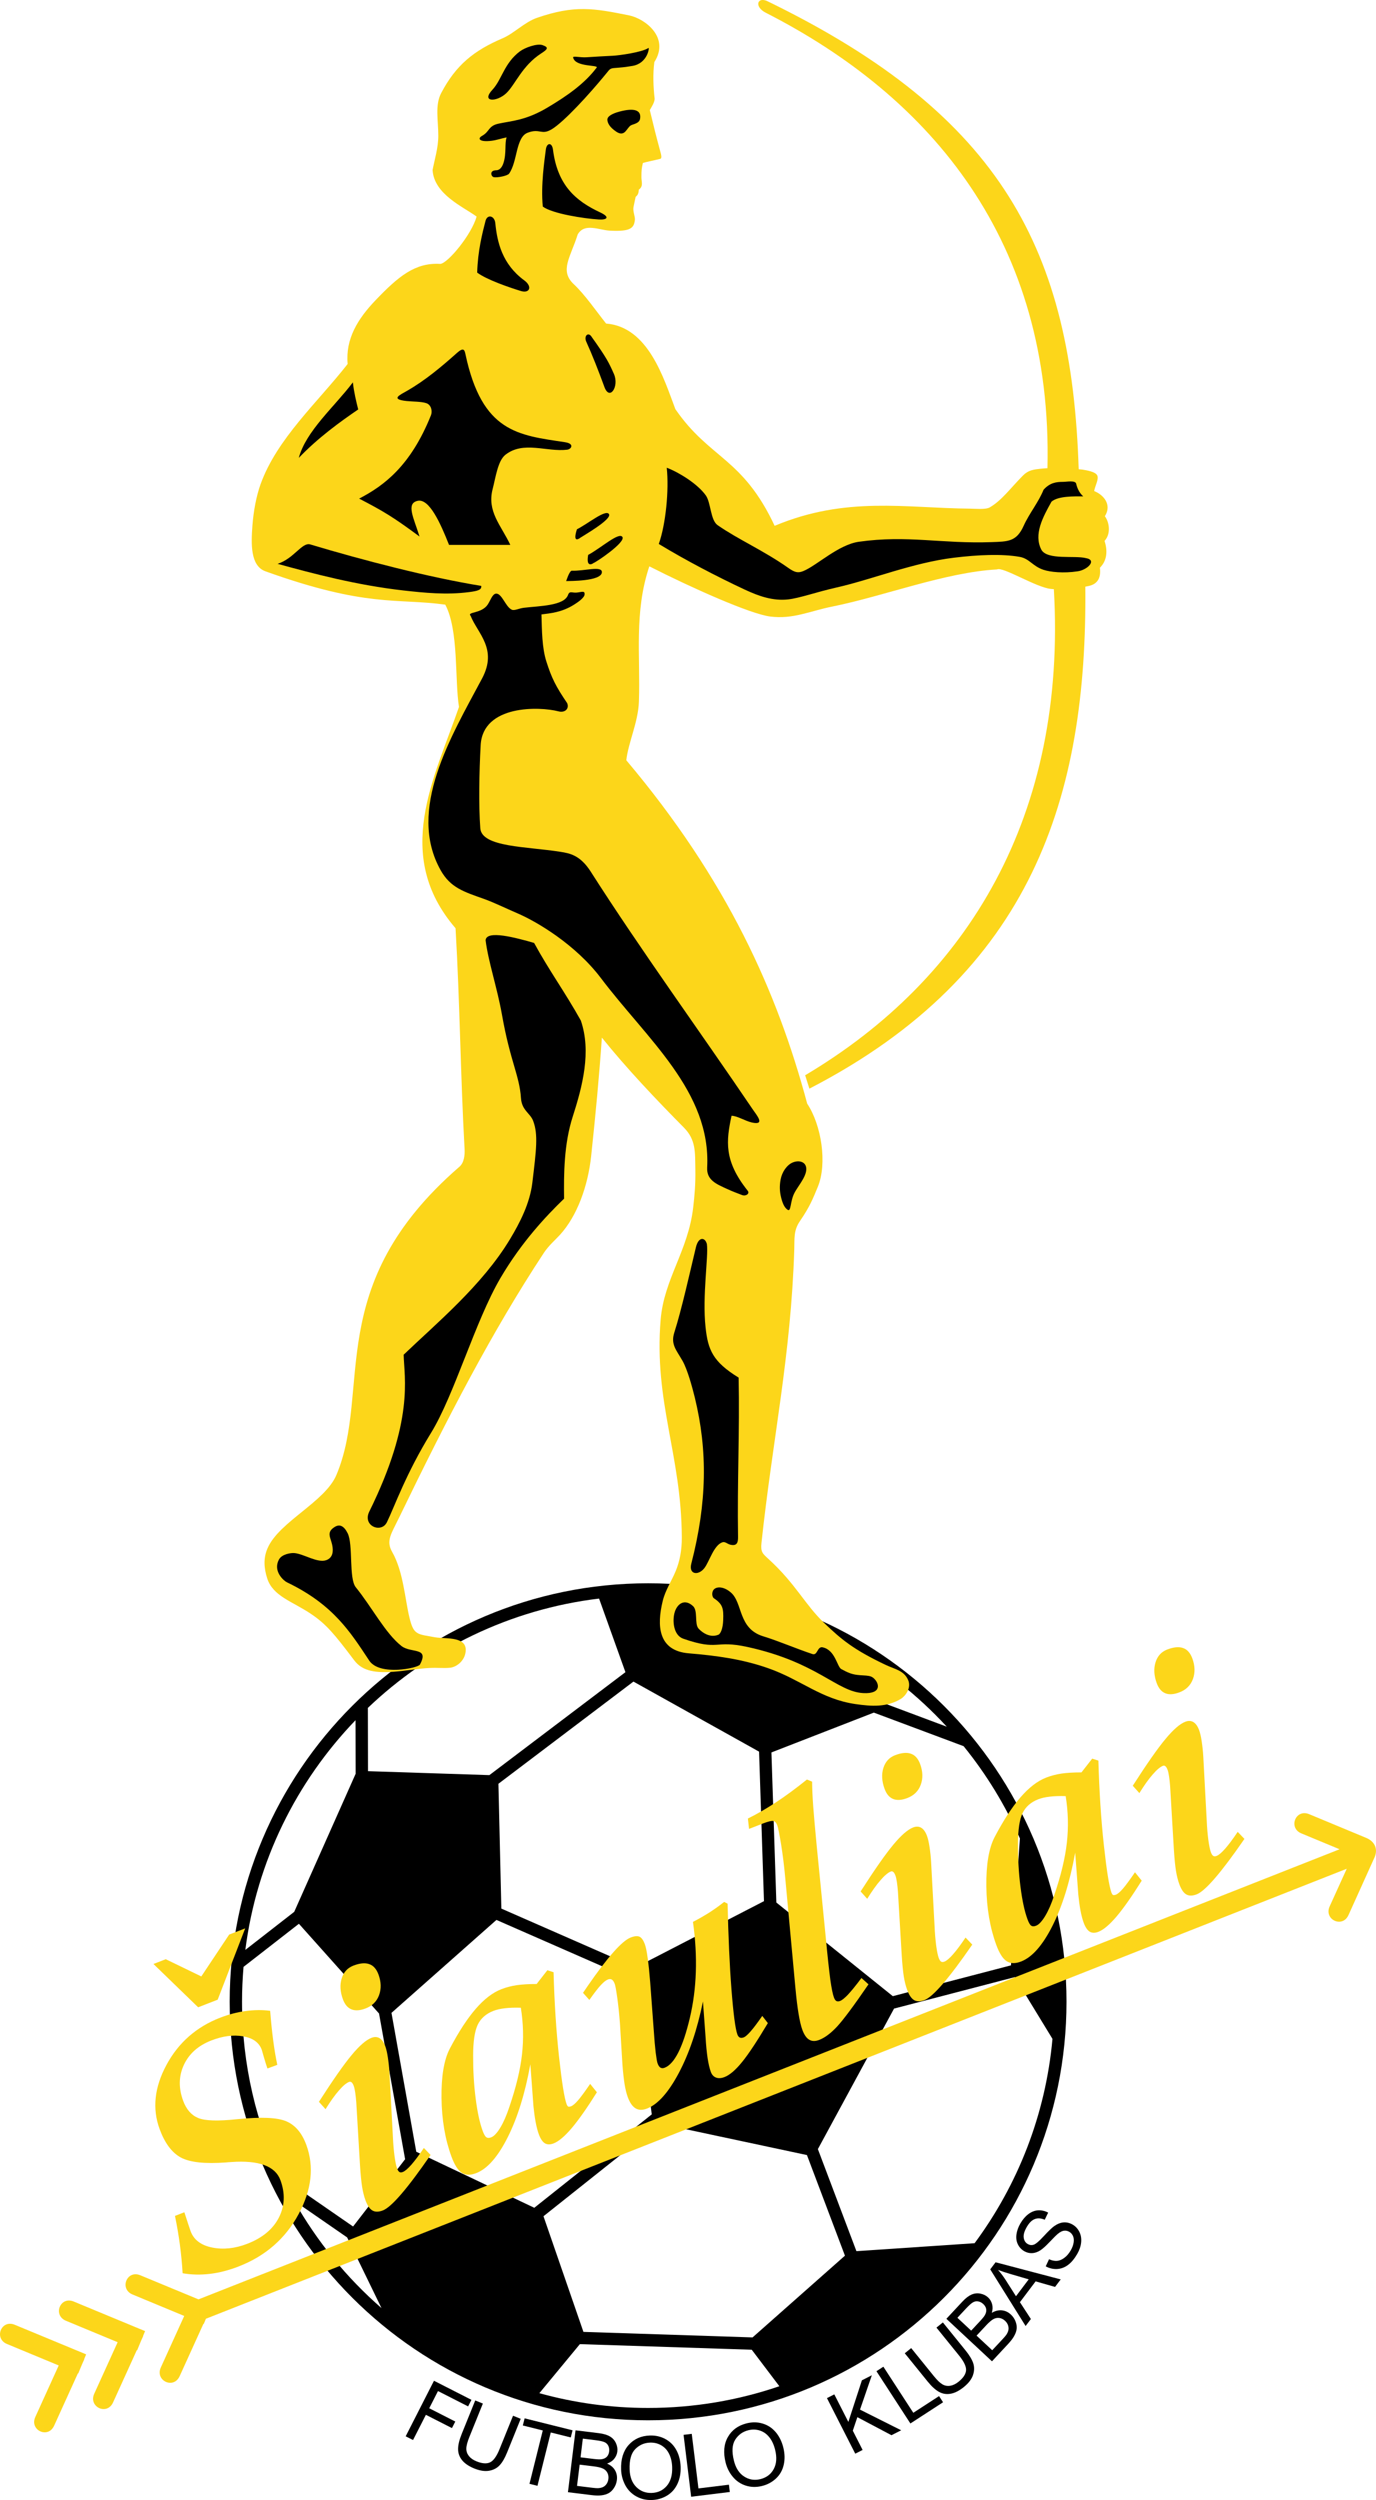
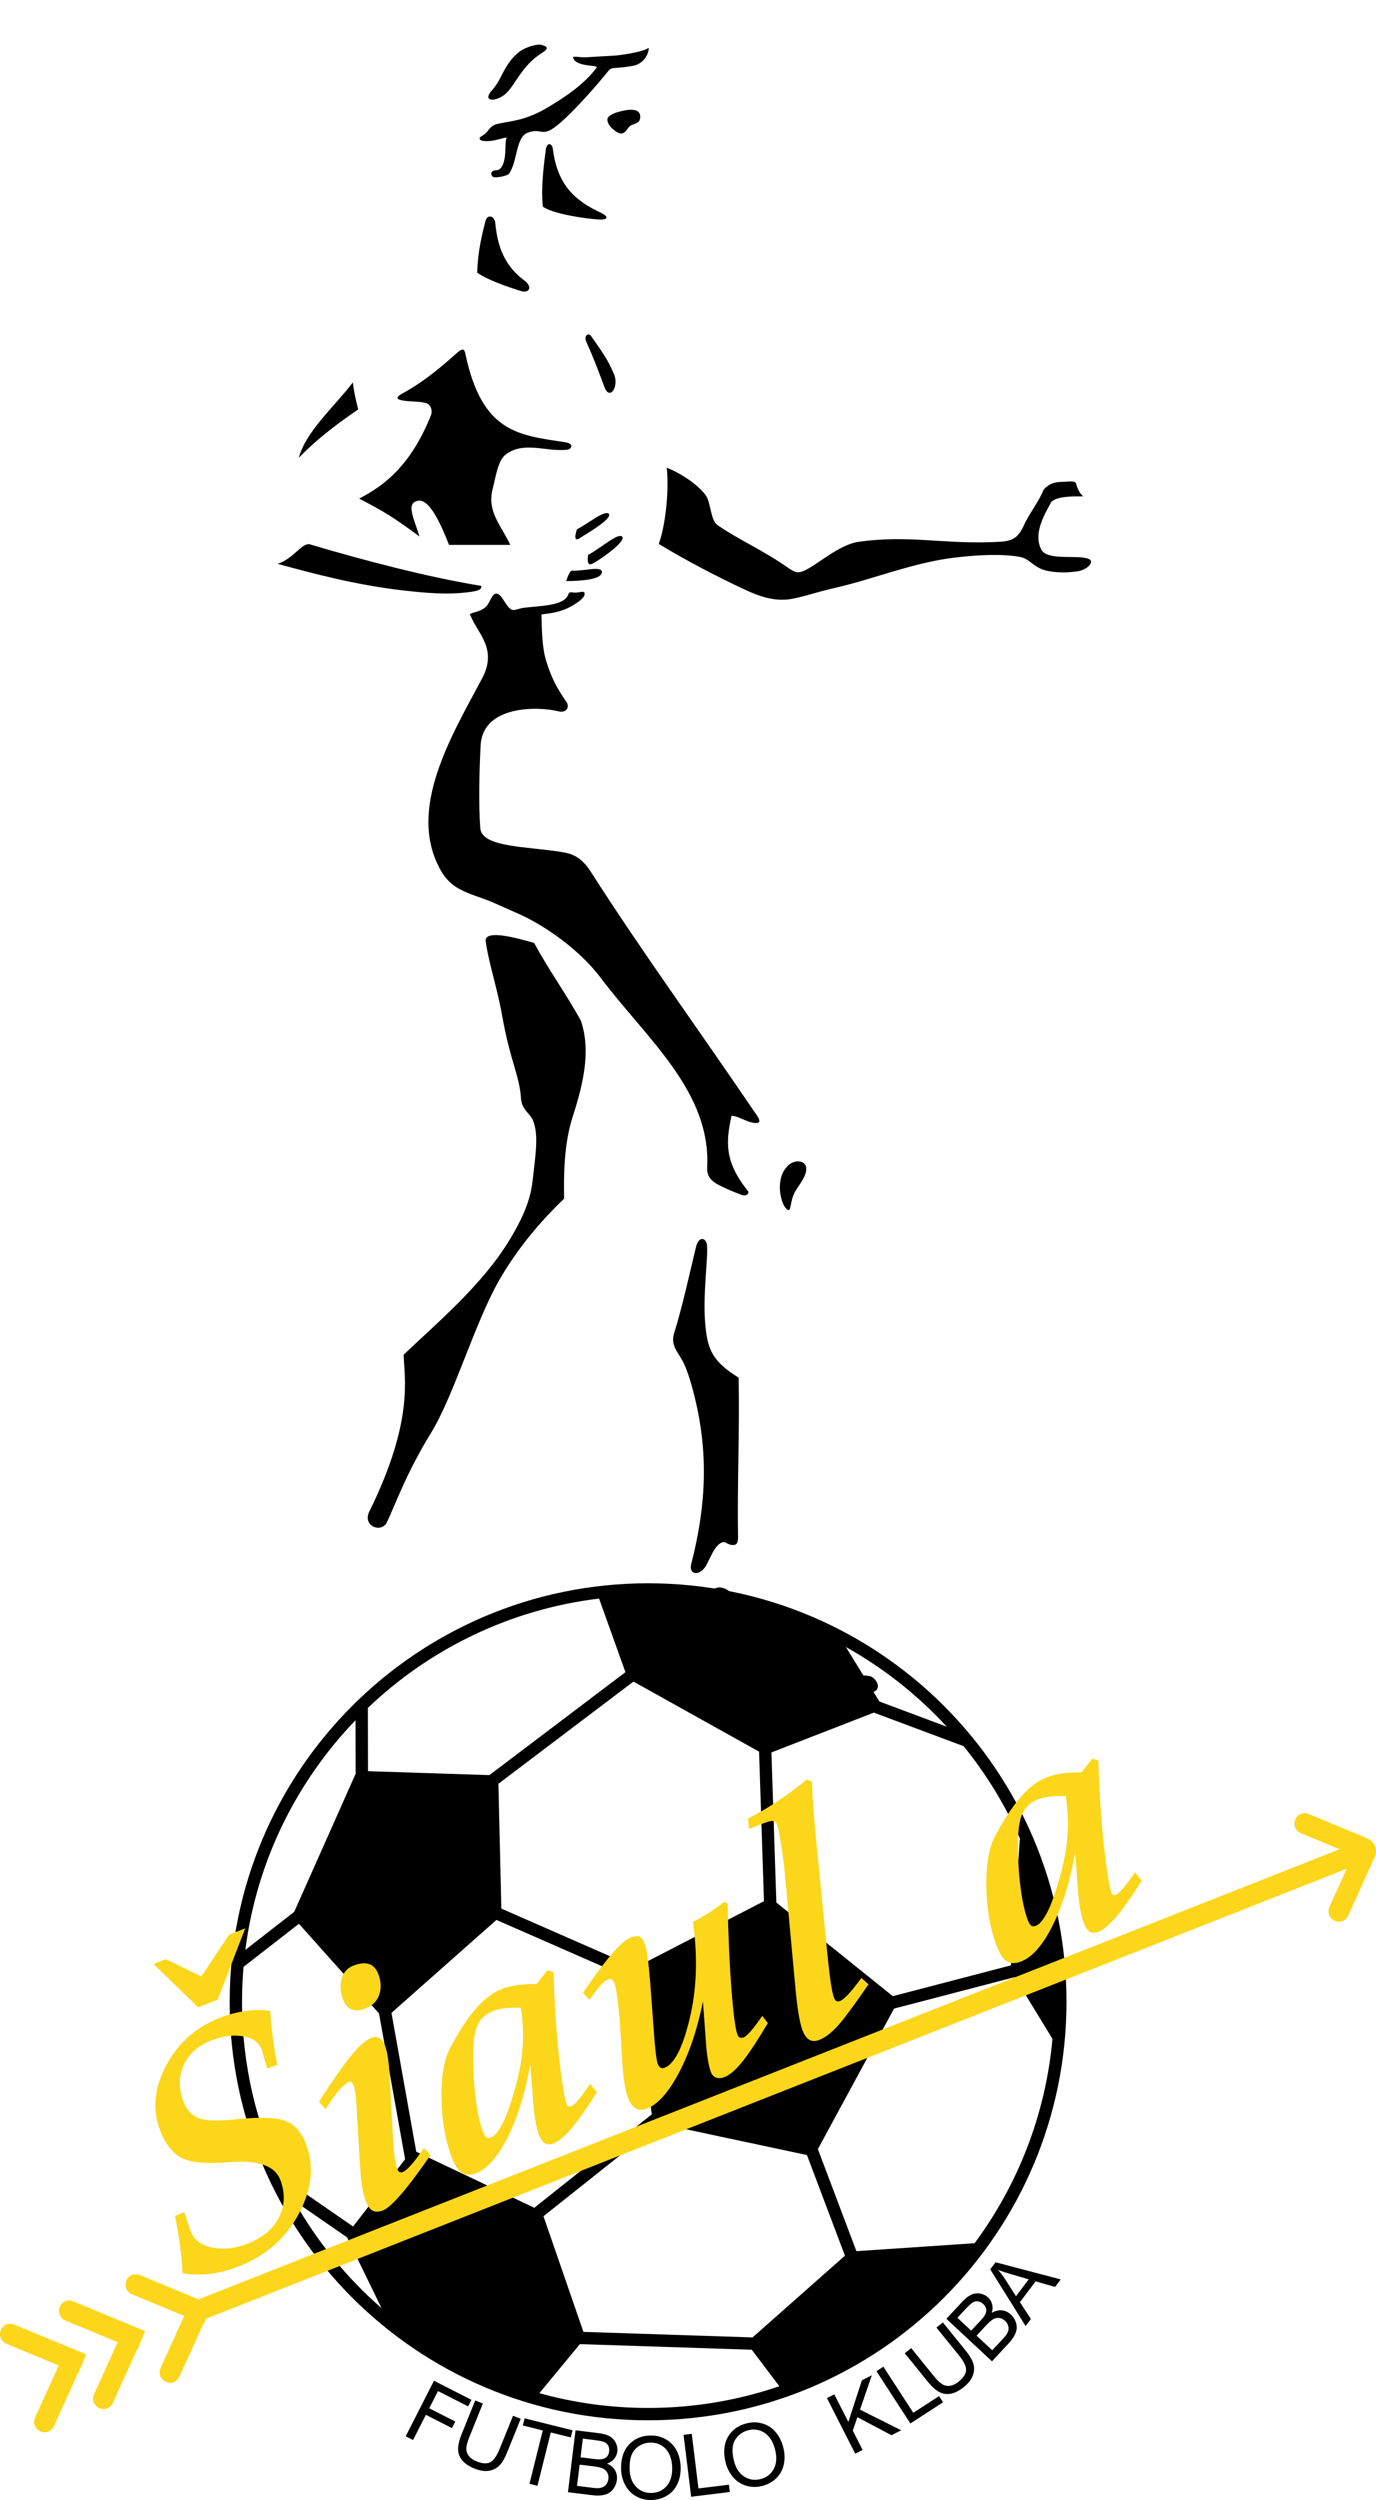
<svg xmlns="http://www.w3.org/2000/svg" version="1.1" id="Layer_1" width="131.224" height="238.358" viewBox="0 0 131.224 238.358" overflow="visible" enable-background="new 0 0 131.224 238.358" xml:space="preserve">
  <g>
    <path fill-rule="evenodd" clip-rule="evenodd" d="M61.806,150.954c22.034,0,39.902,17.868,39.902,39.901   s-17.868,39.901-39.902,39.901c-22.033,0-39.902-17.868-39.902-39.901S39.772,150.954,61.806,150.954L61.806,150.954z    M46.67,169.245l12.975-9.816l-2.514-7.018c-8.505,1.024-16.16,4.805-22.049,10.424l0.013,6.032L46.67,169.245L46.67,169.245z    M60.409,160.326l-12.877,9.743l0.281,11.901l12.803,5.611l12.242-6.32l-0.469-14.256L60.409,160.326L60.409,160.326z    M33.106,213.322l-5.066-3.502c2.183,3.875,5.011,7.339,8.343,10.241L33.106,213.322L33.106,213.322z M26.875,207.583l6.797,4.697   l4.962-6.414l-2.486-13.893l-7.642-8.556l-5.281,4.109c-0.093,1.097-0.144,2.206-0.144,3.327   C23.082,196.846,24.444,202.52,26.875,207.583L26.875,207.583z M33.917,169.114l-0.012-5.106c-5.623,5.843-9.43,13.446-10.508,21.9   l4.662-3.63L33.917,169.114L33.917,169.114z M37.334,191.911l2.364,13.241l11.255,5.343l11.202-8.906l-1.593-12.746l-13.219-5.793   L37.334,191.911L37.334,191.911z M55.64,222.327l16.128,0.527l8.811-7.794l-3.624-9.592l-14.028-2.991l-11.097,8.825L55.64,222.327   L55.64,222.327z M71.691,224.028l-16.39-0.533l-3.864,4.676c3.301,0.917,6.776,1.408,10.368,1.408c4.381,0,8.592-0.729,12.52-2.071   L71.691,224.028L71.691,224.028z M91.896,166.484l-8.561-3.2l-9.767,3.797l0.47,14.31l11.106,8.928l11.268-2.938l0.855-12.1   C95.87,172.102,94.054,169.147,91.896,166.484L91.896,166.484z M83.866,162.225l6.426,2.403c-2.774-3.013-6.021-5.584-9.623-7.598   L83.866,162.225L83.866,162.225z M96.777,188.502l-11.515,3.001L77.998,204.9l3.676,9.73l11.271-0.758   c4.106-5.545,6.768-12.225,7.426-19.481L96.777,188.502L96.777,188.502z" />
    <path fill="#FCD61A" d="M17.415,216.736c-0.053-0.909-0.141-1.816-0.26-2.722c-0.121-0.906-0.279-1.82-0.469-2.744l0.897-0.349   c0.097,0.297,0.21,0.65,0.344,1.063c0.134,0.412,0.219,0.657,0.248,0.736c0.302,0.824,0.986,1.347,2.05,1.563   c1.064,0.217,2.188,0.098,3.372-0.361c1.433-0.558,2.429-1.386,2.996-2.49c0.566-1.11,0.617-2.299,0.151-3.568   c-0.493-1.345-2.062-1.921-4.7-1.729c-0.207,0.012-0.364,0.021-0.474,0.036c-2.023,0.15-3.465-0.005-4.321-0.466   c-0.858-0.466-1.534-1.371-2.028-2.716c-0.711-1.941-0.496-3.976,0.647-6.103c1.143-2.128,2.853-3.631,5.123-4.513   c0.802-0.311,1.611-0.523,2.423-0.635c0.817-0.113,1.599-0.121,2.351-0.022c0.078,1.007,0.174,1.94,0.284,2.787   s0.24,1.636,0.397,2.363l-0.943,0.349c-0.107-0.31-0.217-0.67-0.334-1.065c-0.117-0.397-0.187-0.637-0.206-0.721   c-0.255-0.694-0.848-1.122-1.781-1.281c-0.93-0.161-1.941-0.029-3.028,0.394c-1.243,0.482-2.115,1.257-2.613,2.318   c-0.498,1.061-0.525,2.205-0.077,3.426c0.302,0.824,0.78,1.376,1.429,1.646c0.65,0.275,1.9,0.312,3.751,0.114   c2.252-0.229,3.805-0.162,4.661,0.203s1.491,1.115,1.907,2.247c0.761,2.074,0.516,4.278-0.736,6.607   c-1.252,2.329-3.161,3.994-5.726,4.99c-0.933,0.362-1.848,0.599-2.748,0.704C19.102,216.904,18.24,216.88,17.415,216.736   L17.415,216.736z M14.634,187.25l1.173-0.455l3.391,1.643l2.658-3.992l1.529-0.593l-2.624,6.801l-1.864,0.725L14.634,187.25   L14.634,187.25z" />
    <path fill="#FCD61A" d="M32.702,190.617c-0.266-0.725-0.304-1.391-0.117-1.99c0.187-0.6,0.559-1.005,1.105-1.217   c0.616-0.239,1.125-0.289,1.52-0.148c0.398,0.135,0.693,0.468,0.886,0.994c0.259,0.705,0.276,1.361,0.056,1.963   c-0.22,0.602-0.645,1.021-1.271,1.265c-0.537,0.208-0.987,0.241-1.356,0.096C33.156,191.433,32.884,191.113,32.702,190.617   L32.702,190.617z M34.335,206.492l-0.359-6.052c-0.026-0.335-0.06-0.646-0.099-0.925c-0.042-0.285-0.089-0.493-0.138-0.627   c-0.062-0.169-0.128-0.285-0.202-0.347c-0.076-0.067-0.156-0.081-0.246-0.046c-0.261,0.101-0.589,0.375-0.97,0.818   c-0.389,0.44-0.812,1.035-1.276,1.783l-0.63-0.703c1.337-2.083,2.377-3.57,3.121-4.461c0.742-0.895,1.373-1.44,1.889-1.641   c0.295-0.114,0.553-0.101,0.781,0.037c0.223,0.141,0.404,0.399,0.542,0.776c0.089,0.243,0.171,0.591,0.239,1.042   c0.068,0.449,0.125,0.948,0.155,1.498l0.326,6.054c0.028,0.686,0.083,1.305,0.154,1.856c0.078,0.554,0.157,0.942,0.237,1.161   c0.069,0.188,0.142,0.308,0.226,0.366c0.082,0.053,0.191,0.055,0.327,0.003c0.205-0.08,0.477-0.311,0.812-0.689   c0.336-0.381,0.735-0.916,1.198-1.604l0.649,0.677l-0.016,0.006c-2.204,3.198-3.718,4.953-4.541,5.273   c-0.401,0.155-0.731,0.159-0.992,0.011s-0.484-0.476-0.668-0.977c-0.136-0.372-0.243-0.803-0.323-1.287   C34.456,208.004,34.389,207.338,34.335,206.492L34.335,206.492z" />
    <path fill="#FCD61A" d="M49.669,191.421c-0.584-0.018-1.094-0.001-1.521,0.052c-0.429,0.048-0.793,0.132-1.084,0.244   c-0.716,0.278-1.218,0.723-1.509,1.335c-0.286,0.61-0.432,1.585-0.433,2.923c-0.004,1.454,0.074,2.823,0.242,4.107   c0.163,1.287,0.386,2.316,0.666,3.081c0.117,0.318,0.232,0.522,0.347,0.603c0.117,0.085,0.268,0.088,0.468,0.011   c0.271-0.104,0.563-0.417,0.876-0.936c0.312-0.524,0.601-1.186,0.865-1.997c0.629-1.843,1.03-3.496,1.195-4.966   C49.947,194.409,49.911,192.92,49.669,191.421L49.669,191.421z M50.577,196.812c-0.502,2.78-1.222,5.096-2.158,6.961   c-0.94,1.867-1.938,3.003-2.995,3.414c-0.566,0.22-1.029,0.207-1.392-0.032c-0.363-0.24-0.689-0.754-0.977-1.537   c-0.608-1.657-0.925-3.52-0.95-5.585c-0.027-2.07,0.235-3.635,0.784-4.698c0.843-1.603,1.667-2.869,2.471-3.799   c0.804-0.931,1.621-1.56,2.453-1.883c0.451-0.175,0.937-0.302,1.447-0.38c0.516-0.076,1.154-0.114,1.916-0.115l1.024-1.312   l0.591,0.191c0.081,2.934,0.257,5.614,0.52,8.047c0.268,2.431,0.506,3.937,0.721,4.523c0.045,0.124,0.096,0.2,0.143,0.232   c0.052,0.031,0.141,0.025,0.275-0.016c0.186-0.071,0.411-0.268,0.685-0.583c0.268-0.314,0.651-0.831,1.146-1.557l0.643,0.799   c-0.936,1.492-1.738,2.631-2.4,3.416c-0.664,0.779-1.24,1.27-1.731,1.46c-0.331,0.129-0.608,0.123-0.836-0.016   c-0.223-0.14-0.415-0.429-0.575-0.865c-0.115-0.313-0.216-0.698-0.302-1.164s-0.152-0.961-0.206-1.496L50.577,196.812   L50.577,196.812z" />
    <path fill="#FCD61A" d="M67.039,190.823c-0.544,2.684-1.313,4.955-2.302,6.818c-0.988,1.863-1.999,2.993-3.027,3.392   c-0.431,0.168-0.793,0.162-1.094-0.017c-0.299-0.174-0.551-0.535-0.75-1.076c-0.122-0.332-0.22-0.741-0.303-1.23   c-0.075-0.487-0.146-1.101-0.201-1.827l-0.24-3.962c-0.067-0.886-0.151-1.692-0.252-2.419c-0.102-0.73-0.182-1.182-0.242-1.346   c-0.075-0.204-0.164-0.339-0.271-0.411c-0.1-0.068-0.229-0.076-0.374-0.02c-0.195,0.076-0.422,0.255-0.676,0.53   c-0.26,0.275-0.628,0.753-1.103,1.425l-0.604-0.678l0.446-0.655c1.908-2.76,3.272-4.298,4.094-4.617   c0.371-0.145,0.654-0.169,0.854-0.077c0.197,0.1,0.364,0.335,0.502,0.712c0.097,0.264,0.188,0.699,0.271,1.318   c0.087,0.612,0.166,1.387,0.24,2.322l0.35,4.7c0.052,0.779,0.109,1.438,0.173,1.984c0.069,0.547,0.127,0.893,0.18,1.037   c0.075,0.203,0.165,0.338,0.276,0.408c0.109,0.065,0.244,0.07,0.398,0.01c0.938-0.364,1.742-1.946,2.403-4.748   c0.663-2.798,0.762-5.853,0.298-9.159c0.545-0.28,1.061-0.576,1.554-0.887c0.485-0.313,0.963-0.651,1.419-1.017l0.33,0.167   c0.071,3.143,0.191,5.874,0.371,8.19c0.181,2.316,0.369,3.752,0.567,4.293c0.054,0.144,0.134,0.237,0.23,0.284   c0.103,0.045,0.23,0.035,0.386-0.024c0.146-0.057,0.361-0.249,0.641-0.566c0.278-0.317,0.652-0.81,1.112-1.476l0.533,0.688   c-1.032,1.728-1.853,2.971-2.466,3.719c-0.611,0.753-1.168,1.231-1.665,1.423c-0.315,0.123-0.585,0.137-0.812,0.05   c-0.233-0.091-0.396-0.266-0.496-0.539c-0.125-0.343-0.224-0.78-0.309-1.326c-0.08-0.547-0.15-1.218-0.195-2.016L67.039,190.823   L67.039,190.823z" />
    <path fill="#FCD61A" d="M76.955,169.663l0.494,0.205c0.006,0.69,0.04,1.471,0.104,2.347c0.064,0.877,0.175,2.115,0.329,3.722   l0.836,8.458c0.198,2.1,0.36,3.557,0.468,4.365c0.115,0.812,0.228,1.368,0.341,1.677c0.065,0.178,0.142,0.29,0.235,0.345   c0.093,0.049,0.208,0.05,0.343-0.003c0.195-0.075,0.448-0.275,0.754-0.599c0.305-0.322,0.74-0.854,1.294-1.591l0.673,0.6   c-1.376,2.009-2.365,3.34-2.97,4c-0.603,0.653-1.182,1.088-1.728,1.3c-0.371,0.145-0.693,0.14-0.958-0.02   c-0.264-0.157-0.481-0.471-0.65-0.932c-0.265-0.72-0.483-2.035-0.659-3.951c-0.019-0.202-0.035-0.36-0.046-0.48l-0.927-10.033   c-0.105-1.178-0.245-2.258-0.401-3.246c-0.163-0.991-0.284-1.585-0.358-1.788c-0.093-0.253-0.22-0.397-0.389-0.422   c-0.167-0.031-0.503,0.054-1.014,0.251l-1.293,0.503l-0.11-0.988c0.872-0.431,1.78-0.953,2.721-1.573   C74.984,171.189,75.952,170.471,76.955,169.663L76.955,169.663z" />
-     <path fill="#FCD61A" d="M84.36,170.558c-0.266-0.725-0.304-1.391-0.117-1.99s0.559-1.005,1.104-1.218   c0.617-0.238,1.125-0.289,1.521-0.147c0.399,0.135,0.692,0.468,0.886,0.994c0.259,0.705,0.276,1.361,0.056,1.963   c-0.22,0.601-0.644,1.021-1.271,1.265c-0.536,0.208-0.987,0.241-1.355,0.096C84.814,171.375,84.542,171.054,84.36,170.558   L84.36,170.558z M85.994,186.433l-0.359-6.052c-0.025-0.336-0.06-0.646-0.1-0.925c-0.041-0.284-0.088-0.493-0.138-0.627   c-0.062-0.169-0.127-0.285-0.201-0.347c-0.076-0.066-0.156-0.081-0.246-0.047c-0.261,0.102-0.59,0.377-0.971,0.819   c-0.389,0.44-0.812,1.035-1.276,1.783l-0.629-0.703c1.336-2.084,2.377-3.57,3.121-4.461c0.742-0.895,1.373-1.439,1.889-1.641   c0.295-0.114,0.553-0.101,0.78,0.037c0.224,0.141,0.404,0.399,0.543,0.776c0.089,0.243,0.171,0.591,0.238,1.041   c0.068,0.45,0.125,0.949,0.155,1.499l0.326,6.054c0.028,0.686,0.084,1.305,0.154,1.856c0.077,0.554,0.157,0.942,0.237,1.161   c0.069,0.188,0.142,0.308,0.226,0.365c0.082,0.054,0.192,0.056,0.327,0.003c0.205-0.079,0.477-0.31,0.812-0.689   c0.337-0.38,0.735-0.914,1.198-1.604l0.649,0.678l-0.015,0.006c-2.205,3.198-3.72,4.953-4.541,5.273   c-0.401,0.154-0.731,0.158-0.992,0.01c-0.261-0.147-0.483-0.475-0.668-0.976c-0.137-0.372-0.243-0.802-0.323-1.287   C86.114,187.946,86.047,187.28,85.994,186.433L85.994,186.433z" />
    <path fill="#FCD61A" d="M101.628,171.246c-0.584-0.017-1.094,0-1.521,0.052c-0.43,0.048-0.793,0.133-1.084,0.246   c-0.717,0.277-1.218,0.722-1.509,1.333c-0.285,0.61-0.432,1.586-0.433,2.925c-0.005,1.452,0.074,2.822,0.242,4.106   c0.162,1.287,0.386,2.316,0.666,3.081c0.116,0.317,0.231,0.522,0.347,0.603c0.117,0.085,0.268,0.089,0.468,0.011   c0.271-0.105,0.563-0.417,0.877-0.937c0.311-0.522,0.601-1.185,0.864-1.996c0.629-1.843,1.03-3.496,1.195-4.966   C101.907,174.233,101.871,172.746,101.628,171.246L101.628,171.246z M102.537,176.636c-0.503,2.781-1.223,5.096-2.158,6.962   c-0.94,1.867-1.938,3.003-2.995,3.414c-0.566,0.22-1.029,0.206-1.393-0.033c-0.362-0.239-0.688-0.753-0.976-1.537   c-0.608-1.656-0.925-3.519-0.95-5.584c-0.027-2.07,0.235-3.635,0.784-4.698c0.843-1.603,1.667-2.869,2.471-3.8   c0.804-0.93,1.62-1.559,2.452-1.882c0.451-0.175,0.938-0.302,1.446-0.38c0.517-0.076,1.155-0.114,1.916-0.115l1.025-1.311   l0.591,0.189c0.08,2.935,0.257,5.615,0.52,8.048c0.268,2.431,0.505,3.938,0.721,4.522c0.045,0.124,0.097,0.201,0.143,0.234   c0.052,0.03,0.141,0.023,0.274-0.017c0.186-0.071,0.411-0.268,0.685-0.583c0.269-0.314,0.651-0.831,1.146-1.557l0.643,0.799   c-0.936,1.492-1.736,2.631-2.399,3.416c-0.664,0.779-1.241,1.269-1.731,1.46c-0.331,0.128-0.607,0.123-0.836-0.016   c-0.224-0.141-0.415-0.429-0.575-0.865c-0.114-0.313-0.216-0.699-0.302-1.165c-0.085-0.465-0.151-0.96-0.205-1.496L102.537,176.636   L102.537,176.636z" />
-     <path fill="#FCD61A" d="M110.314,160.48c-0.266-0.725-0.303-1.39-0.116-1.989c0.186-0.6,0.559-1.006,1.104-1.218   c0.616-0.239,1.125-0.289,1.521-0.147c0.398,0.135,0.692,0.468,0.886,0.994c0.259,0.705,0.276,1.36,0.056,1.963   c-0.22,0.601-0.645,1.021-1.271,1.264c-0.536,0.208-0.988,0.242-1.356,0.097C110.769,161.296,110.497,160.976,110.314,160.48   L110.314,160.48z M111.949,176.356l-0.359-6.052c-0.026-0.336-0.06-0.646-0.1-0.926c-0.041-0.284-0.089-0.492-0.138-0.626   c-0.063-0.17-0.128-0.285-0.202-0.347c-0.076-0.067-0.156-0.081-0.246-0.047c-0.261,0.101-0.589,0.376-0.971,0.819   c-0.389,0.439-0.811,1.035-1.275,1.782l-0.63-0.702c1.337-2.084,2.377-3.57,3.122-4.461c0.742-0.895,1.372-1.44,1.889-1.641   c0.295-0.115,0.552-0.101,0.78,0.037c0.223,0.141,0.403,0.399,0.542,0.776c0.089,0.243,0.172,0.591,0.239,1.041   s0.125,0.949,0.155,1.499l0.326,6.053c0.027,0.687,0.083,1.306,0.153,1.857c0.077,0.553,0.157,0.942,0.237,1.16   c0.069,0.188,0.142,0.308,0.227,0.366c0.082,0.053,0.191,0.056,0.327,0.003c0.205-0.079,0.476-0.31,0.812-0.689   s0.735-0.915,1.197-1.604l0.65,0.677l-0.016,0.007c-2.205,3.198-3.719,4.953-4.541,5.272c-0.4,0.155-0.731,0.159-0.992,0.011   c-0.261-0.147-0.483-0.476-0.668-0.977c-0.136-0.372-0.242-0.802-0.322-1.286C112.069,177.868,112.001,177.203,111.949,176.356   L111.949,176.356z" />
-     <path fill-rule="evenodd" clip-rule="evenodd" fill="#FCD61A" d="M59.729,72.485c0.182-1.673,1.131-3.622,1.201-5.576   c0.156-4.377-0.479-8.509,0.994-12.913c4.133,2.1,9.651,4.547,11.517,4.784c2.202,0.279,3.736-0.508,5.954-0.954   c4.879-0.981,10.757-3.264,15.688-3.535c0.555-0.295,3.733,1.726,5.145,1.859c0.092,0.008,0.183,0.016,0.274,0.022   c1.244,21.526-8.138,37.099-23.717,46.346l0.404,1.276c21.322-11.007,26.505-27.926,26.315-47.859   c0.098-0.018,0.195-0.039,0.29-0.058c0.95-0.193,1.209-0.863,1.1-1.748c0.688-0.676,0.75-1.629,0.441-2.556   c0.654-0.702,0.434-1.835,0.031-2.352c0.717-1.14-0.172-2.069-1.019-2.403c0.075-0.473,0.464-1.126,0.296-1.486   c-0.168-0.36-1.021-0.494-1.415-0.56l-0.357-0.034c-0.658-20.789-7.246-33.711-29.659-44.612c-0.994-0.484-1.312,0.514-0.188,1.086   c15.779,8.042,27.385,21.814,26.869,43.427c-0.227,0.012-0.434,0.027-0.627,0.048c-0.688,0.076-1.195,0.128-1.717,0.658   c-1.245,1.263-2.015,2.362-3.155,3.028c-0.398,0.233-1.43,0.125-1.894,0.122c-6.138-0.05-11.816-1.217-18.624,1.638   c-3.073-6.546-6.194-6.363-9.469-11.126c-1.11-2.94-2.581-7.838-6.604-8.159c-0.902-1.125-2.029-2.77-3.083-3.752   c-1.385-1.291-0.307-2.578,0.374-4.741c0.638-1.132,2.029-0.42,3.05-0.365c2.079,0.112,2.313-0.285,2.404-1.034   c0.034-0.277-0.208-0.811-0.135-1.203c0.048-0.258,0.136-0.65,0.207-0.989c0.188-0.141,0.284-0.306,0.302-0.679   c0.459-0.341,0.244-0.734,0.248-1.196c0.006-0.72,0.011-0.749,0.137-1.348c0.308-0.1,1.094-0.254,1.649-0.394   c0.203-0.05,0.095-0.408-0.015-0.813c-0.403-1.493-0.5-1.894-0.972-3.84c0.164-0.282,0.498-0.793,0.458-1.126   c-0.115-0.98-0.179-2.313-0.024-3.451c1.516-2.365-0.931-4.147-2.385-4.444c-3.41-0.695-5.229-1.003-8.797,0.223   c-1.188,0.408-2.209,1.493-3.276,1.948c-2.771,1.183-4.472,2.566-5.873,5.234c-0.606,1.153-0.272,2.61-0.273,4.067   c0,1.133-0.354,2.269-0.546,3.264c0.139,2.322,2.926,3.507,4.2,4.44c-0.481,1.715-2.726,4.439-3.459,4.512   c-2.397-0.145-3.99,1.176-6.179,3.464c-1.702,1.778-2.878,3.689-2.66,6.075c-2.854,3.658-6.744,7.113-8.31,11.479   c-0.405,1.128-0.671,2.573-0.773,3.933c-0.131,1.749-0.203,3.841,1.247,4.361c9.669,3.469,12.48,2.539,17.145,3.176   c1.297,2.451,0.893,7.175,1.308,9.752c-2.352,6.804-6.344,14.114-0.328,21.101c0.413,7.061,0.467,13.946,0.861,21.055   c0.03,0.541-0.033,1.285-0.484,1.676c-13.125,11.369-8.315,21.235-11.735,29.385c-1.084,2.584-5.465,4.459-6.567,6.988   c-0.416,0.957-0.35,1.887-0.04,2.87c0.537,1.705,2.396,2.203,4.149,3.377c1.496,1.001,2.271,1.953,4.157,4.453   c0.817,1.084,2.137,1.192,3.733,1.085c1.074-0.072,2.303-0.307,3.444-0.363c0.78-0.04,1.333,0.041,1.954-0.022   c0.597-0.061,1.276-0.581,1.451-1.315c0.419-1.763-1.891-1.405-2.883-1.59c-1.687-0.314-2.021-0.184-2.426-1.834   c-0.448-1.829-0.583-4.419-1.664-6.313c-0.602-1.057-0.085-1.707,0.673-3.273c4.616-9.541,8.891-17.777,13.789-25.215   c0.477-0.724,1.09-1.232,1.565-1.756c1.603-1.766,2.647-4.591,2.956-7.489c0.428-4.008,0.768-7.621,1.021-11.292   c2.302,2.873,5.172,5.902,7.815,8.57c1.171,1.181,1.068,2.347,1.1,4.005c0.027,1.385-0.082,2.549-0.205,3.613   c-0.475,4.134-2.785,6.825-3.105,10.705c-0.65,7.88,1.978,12.849,2.02,20.754c0.007,1.218-0.196,2.277-0.59,3.228   c-0.394,0.951-0.979,1.796-1.232,2.837c-0.575,2.36-0.445,4.746,2.487,4.991c2.605,0.219,5.069,0.541,7.567,1.417   c3.131,1.096,5.041,2.942,8.323,3.421c1.552,0.226,3.007,0.315,4.345-0.502c0.43-0.263,0.995-1.039,0.693-1.764   c-0.39-0.938-1.272-1.055-2.13-1.459c-3.08-1.457-4.264-2.445-5.9-4.02c-1.844-1.77-2.688-3.7-5.279-6.071   c-0.584-0.534-0.779-0.676-0.687-1.55c1.065-9.944,2.807-17.784,3.128-28.002c0.031-1.029-0.073-1.782,0.531-2.667   c0.955-1.399,1.23-2.108,1.71-3.269c0.926-2.245,0.342-5.914-1.008-7.938C74.112,94.515,69.328,83.874,59.729,72.485L59.729,72.485   z" />
    <path fill-rule="evenodd" clip-rule="evenodd" d="M43.562,33.664c-1.515,1.357-3.056,2.626-4.69,3.569   c-0.724,0.417-1.702,0.834-0.086,1.003c0.617,0.065,1.384,0.039,1.876,0.205c0.481,0.163,0.586,0.784,0.437,1.151   c-1.933,4.818-4.467,6.711-6.849,7.946c2.284,1.189,3.182,1.71,5.759,3.616c-0.56-1.793-1.316-3.165-0.17-3.406   c1.098-0.231,2.158,2.113,2.984,4.203c1.681,0,4.162,0,5.843,0c-0.883-1.877-2.243-3.175-1.683-5.334   c0.296-1.14,0.493-2.694,1.222-3.263c1.73-1.347,3.924-0.243,5.882-0.479c0.403-0.048,0.735-0.572-0.209-0.715   c-4.449-0.673-7.895-0.92-9.485-8.366C44.302,33.37,44.227,33.067,43.562,33.664L43.562,33.664z" />
    <path fill-rule="evenodd" clip-rule="evenodd" d="M44.881,58.716c0.672,1.681,2.595,3.148,1.092,5.973   c-2.946,5.534-7.198,12.506-3.947,18.286c0.943,1.676,2.229,2.053,4.134,2.731c0.931,0.332,2.01,0.864,3.267,1.407   c1.669,0.72,5.421,2.885,7.884,6.147c4.407,5.838,10.509,10.815,10.129,18.061c-0.062,1.199,0.886,1.572,1.897,2.036   c0.606,0.278,0.793,0.332,1.434,0.583c0.359,0.141,0.755-0.138,0.534-0.414c-2.289-2.861-2.052-4.753-1.541-7.146   c0.539,0,1.277,0.492,1.94,0.641c1.33,0.3,0.443-0.715,0.103-1.218c-4.985-7.365-10.724-15.258-15.466-22.691   c-1.012-1.586-2.007-1.756-2.901-1.898c-3.2-0.51-7.502-0.426-7.636-2.243c-0.163-2.19-0.106-5.355,0.034-7.926   c0.211-3.867,5.635-3.698,7.43-3.221c0.604,0.16,1.049-0.26,0.819-0.788c-1.093-1.611-1.473-2.38-1.977-3.949   c-0.424-1.322-0.431-2.978-0.473-4.506c0.839-0.111,1.925-0.187,3.107-0.931c0.332-0.208,0.977-0.639,1.005-0.967   c0.035-0.4-0.268-0.233-0.745-0.185c-0.454,0.047-0.682-0.199-0.834,0.227c-0.373,1.035-2.693,1.042-4.185,1.219   c-0.538,0.064-0.914,0.305-1.182,0.185c-0.587-0.262-0.941-1.575-1.497-1.531c-0.347,0.027-0.514,0.612-0.787,1.031   C45.938,58.526,44.5,58.312,44.881,58.716L44.881,58.716z" />
    <path fill-rule="evenodd" clip-rule="evenodd" d="M46.311,89.651c0.247,2.009,1.108,4.536,1.562,7.103   c0.788,4.462,1.666,5.774,1.809,7.933c0.079,1.195,0.882,1.427,1.17,2.197c0.479,1.285,0.294,2.746-0.084,5.883   c-0.238,1.967-1.18,3.801-2.139,5.393c-2.653,4.402-7.042,8.036-10.134,11.001c0.05,2.219,1.012,6.262-3.278,14.959   c-0.675,1.368,1.15,2.102,1.682,1.011c0.742-1.525,1.801-4.603,4.218-8.536c2.204-3.584,4.199-10.639,6.609-14.745   c1.997-3.402,4.325-5.883,6.068-7.567c-0.033-2.321-0.014-5.214,0.822-7.81c0.942-2.927,1.789-6.211,0.776-9.173   c-1.569-2.802-2.971-4.68-4.456-7.397C49.197,89.399,46.369,88.643,46.311,89.651L46.311,89.651z" />
    <path fill-rule="evenodd" clip-rule="evenodd" d="M67.412,118.611c-0.168-0.658-0.795-0.742-1.049,0.321   c-0.529,2.205-1.362,5.946-2.057,8.118c-0.36,1.126,0.187,1.647,0.783,2.694c0.473,0.828,0.938,2.542,1.174,3.509   c1.231,5.06,1.169,9.988-0.336,15.832c-0.266,1.032,0.664,1.167,1.242,0.427c0.479-0.614,0.886-2.166,1.707-2.463   c0.28-0.101,0.461,0.145,0.756,0.221c0.705,0.181,0.761-0.281,0.752-0.784c-0.086-5.068,0.163-10.039,0.055-15.142   c-2.463-1.514-2.919-2.645-3.151-4.776C66.958,123.55,67.582,119.757,67.412,118.611L67.412,118.611z" />
    <path fill-rule="evenodd" clip-rule="evenodd" d="M63.585,44.594c0.224,2.129-0.085,5.363-0.758,7.269   c2.549,1.546,5.504,3.093,8.187,4.346c1.332,0.622,2.678,1.103,4.157,0.939c1.084-0.12,2.677-0.699,4.573-1.127   c3.413-0.771,7.312-2.371,11.23-2.848c2.322-0.283,4.575-0.376,6.255-0.084c0.95,0.166,1.222,0.882,2.287,1.239   c0.641,0.215,1.904,0.345,3.241,0.144c0.909-0.111,1.92-1.066,0.801-1.26c-1.074-0.275-3.688,0.212-4.247-0.801   c-0.76-1.458,0.152-3.125,0.967-4.582c0.646-0.547,2.127-0.506,3.025-0.503c-0.428-0.384-0.596-0.875-0.672-1.206   c-0.08-0.349-0.902-0.178-1.259-0.178c-0.634,0.001-1.253,0.081-1.852,0.753c-0.479,1.195-1.359,2.244-1.893,3.428   c-0.682,1.524-1.482,1.508-3.062,1.565c-4.754,0.173-8.017-0.692-12.656-0.035c-1.955,0.277-3.977,2.239-5.285,2.789   c-0.528,0.222-0.838,0.134-1.458-0.303c-2.367-1.667-4.747-2.689-6.73-4.068c-0.688-0.478-0.639-2.144-1.118-2.826   C66.529,46.121,64.705,45.016,63.585,44.594L63.585,44.594z" />
-     <path fill-rule="evenodd" clip-rule="evenodd" d="M33.154,146.182c0.54,1.072,0.095,4.312,0.777,5.153   c1.526,1.882,2.823,4.4,4.355,5.6c0.92,0.718,2.679,0.067,1.758,1.773c-0.174,0.322-3.837,1.112-4.831-0.384   c-1.778-2.676-3.397-5.331-7.854-7.466c-0.293-0.141-1.345-1.041-0.765-2.153c0.284-0.542,1.151-0.658,1.474-0.632   c0.899,0.072,2.232,0.994,3.072,0.667c0.584-0.227,0.678-0.798,0.539-1.45c-0.153-0.722-0.57-1.17,0.199-1.682   C32.371,145.282,32.784,145.448,33.154,146.182L33.154,146.182z" />
    <path fill-rule="evenodd" clip-rule="evenodd" d="M26.472,53.758c1.57-0.505,2.326-2.077,3.11-1.853   c4.931,1.482,11.376,3.16,16.309,3.954c0.07,0.383-0.368,0.491-1.142,0.592c-2.156,0.283-4.266,0.074-6.298-0.158   C33.982,55.786,29.885,54.691,26.472,53.758L26.472,53.758z" />
    <path fill-rule="evenodd" clip-rule="evenodd" d="M53.99,55.403c0.339-0.014,3.329,0.023,3.407-0.822   c0.064-0.691-1.708-0.108-2.881-0.169C54.267,54.486,54,55.42,53.99,55.403L53.99,55.403z" />
    <path fill-rule="evenodd" clip-rule="evenodd" d="M56.575,53.693c0.32-0.111,3.115-2.001,2.78-2.501   c-0.329-0.491-2.038,1.053-3.262,1.713C55.854,54.217,56.59,53.708,56.575,53.693L56.575,53.693z" />
    <path fill-rule="evenodd" clip-rule="evenodd" d="M55.348,51.266c0.277-0.194,3.007-1.741,2.731-2.242   c-0.284-0.516-2.012,0.913-3.061,1.442C54.548,51.932,55.332,51.277,55.348,51.266L55.348,51.266z" />
    <path fill-rule="evenodd" clip-rule="evenodd" d="M33.654,36.453c0.098,0.932,0.324,1.864,0.507,2.584   c-1.72,1.172-3.862,2.726-5.667,4.619C29.186,41.085,31.906,38.769,33.654,36.453L33.654,36.453z" />
    <path fill-rule="evenodd" clip-rule="evenodd" d="M49.689,27.749c-1.074-0.325-3.283-1.08-4.182-1.759   c0.058-2.08,0.5-3.8,0.798-4.939c0.167-0.639,0.86-0.505,0.932,0.234c0.178,1.813,0.657,3.901,2.753,5.442   C50.809,27.327,50.501,27.995,49.689,27.749L49.689,27.749z" />
    <path fill-rule="evenodd" clip-rule="evenodd" d="M57.121,20.927c-1.429-0.085-4.46-0.554-5.358-1.233   c-0.195-2.081,0.162-4.392,0.293-5.444c0.082-0.652,0.586-0.711,0.68,0.023c0.43,3.368,2.127,4.872,4.519,5.988   C58.17,20.69,57.924,20.974,57.121,20.927L57.121,20.927z" />
    <path fill-rule="evenodd" clip-rule="evenodd" d="M49.583,4.896c0.486-0.362,1.643-0.773,2.15-0.596   c0.605,0.211,0.526,0.378-0.107,0.782c-1.852,1.185-2.494,3.017-3.364,3.822c-0.907,0.84-2.424,0.857-1.283-0.369   C47.853,7.597,48.083,6.018,49.583,4.896L49.583,4.896z" />
    <path fill-rule="evenodd" clip-rule="evenodd" d="M61.042,11.321c0.136-0.831-0.562-1.054-1.954-0.683   c-0.671,0.179-1.202,0.445-1.165,0.809c0.028,0.283,0.2,0.676,0.852,1.11c0.842,0.561,0.997-0.406,1.405-0.612   C60.423,11.821,60.969,11.766,61.042,11.321L61.042,11.321z" />
    <path fill-rule="evenodd" clip-rule="evenodd" d="M56.901,6.447c0.214-0.285-2.052-0.026-2.244-0.966   c-0.036-0.178,0.67,0.021,1.279-0.021c0.752-0.053,1.71-0.106,2.497-0.144c0.63-0.03,2.793-0.329,3.408-0.742   c0.116-0.078-0.078,1.459-1.506,1.706c-0.48,0.083-0.792,0.128-1.321,0.17c-0.889,0.069-0.76,0.021-1.271,0.646   c-1.539,1.879-3.937,4.503-5.11,5.218c-1.016,0.62-1.127-0.114-2.316,0.341c-1.141,0.437-0.954,2.753-1.766,3.898   c-0.151,0.213-1.11,0.4-1.45,0.342c-0.264-0.045-0.447-0.621,0.157-0.658c0.098-0.006,0.513,0.047,0.756-0.697   c0.303-0.929,0.096-1.905,0.304-2.443c-0.583,0.118-0.949,0.265-1.438,0.325c-1.186,0.147-1.365-0.216-0.909-0.468   c0.738-0.406,0.578-0.944,1.557-1.16c1.281-0.282,2.591-0.292,4.698-1.547C54.096,9.134,55.76,7.967,56.901,6.447L56.901,6.447z" />
    <path fill-rule="evenodd" clip-rule="evenodd" d="M58.548,35.657c0.526,1.187-0.41,2.594-0.905,1.244   c-0.621-1.694-1.18-3.104-1.735-4.33c-0.241-0.532,0.172-0.933,0.476-0.508C57.897,34.179,58.086,34.618,58.548,35.657   L58.548,35.657z" />
    <path fill-rule="evenodd" clip-rule="evenodd" d="M76.813,111.91c0.347-1.042-0.479-1.383-1.209-1.079   c-0.567,0.236-1.029,0.913-1.16,1.627c-0.122,0.667-0.075,1.17,0.027,1.624c0.121,0.535,0.301,1.035,0.639,1.261   c0.353,0.237,0.224-0.811,0.667-1.636C76.056,113.188,76.612,112.514,76.813,111.91L76.813,111.91z" />
    <path fill-rule="evenodd" clip-rule="evenodd" d="M66.093,153.131c-0.806-0.744-1.488-0.22-1.734,0.531   c-0.271,0.825-0.139,2.248,0.794,2.573c3.421,1.193,2.955,0.096,6.117,0.787c6.693,1.462,8.517,4.263,11.05,4.402   c1.833,0.101,1.551-0.994,0.937-1.471c-0.447-0.346-1.281-0.088-2.208-0.43c-0.263-0.097-0.534-0.231-0.815-0.386   c-0.42-0.231-0.565-1.818-1.784-2.078c-0.516-0.109-0.474,0.808-0.97,0.643c-1.598-0.533-3.269-1.258-4.689-1.691   c-2.437-0.746-1.926-3.195-3.106-4.192c-0.654-0.553-1.28-0.562-1.564-0.315c-0.285,0.246-0.229,0.75-0.032,0.883   c0.835,0.561,0.922,0.964,0.88,2.071c-0.029,0.811-0.247,1.314-0.459,1.401c-0.97,0.395-1.806-0.472-1.92-0.621   C66.232,154.773,66.562,153.563,66.093,153.131L66.093,153.131z" />
    <path fill-rule="evenodd" clip-rule="evenodd" fill="#FCD61A" d="M18.929,219.227l108.821-42.914l-3.635-1.509   c-1.29-0.519-0.563-2.391,0.752-1.83l5.422,2.254c0.838,0.348,1.189,1.11,0.732,1.998l-2.414,5.347   c-0.577,1.306-2.387,0.435-1.798-0.825l1.625-3.578L19.637,221.075l-0.209,0.503l-0.031-0.013l-2.257,4.968   c-0.578,1.307-2.387,0.436-1.798-0.824l2.227-4.902l-4.92-2.041c-1.291-0.519-0.563-2.391,0.751-1.829L18.929,219.227   L18.929,219.227z M1.428,221.657l6.788,2.813l-0.193,0.465l0.014,0.008l-0.189,0.417l-0.391,0.939l-0.03-0.014l-2.257,4.969   c-0.578,1.307-2.387,0.436-1.798-0.824l2.227-4.902l-4.92-2.041C-0.614,222.968,0.114,221.095,1.428,221.657L1.428,221.657z    M7.048,219.44l6.788,2.813l-0.193,0.466l0.014,0.006l-0.189,0.418l-0.39,0.939l-0.031-0.013l-2.257,4.967   c-0.578,1.308-2.387,0.437-1.798-0.823l2.227-4.902l-4.921-2.041C5.007,220.751,5.735,218.879,7.048,219.44L7.048,219.44z" />
    <polygon points="38.688,232.283 41.387,226.986 44.96,228.806 44.642,229.432 41.77,227.968 40.934,229.609 43.419,230.875 43.101,231.5 40.615,230.234 39.389,232.639 38.688,232.283" />
    <path d="M48.927,230.322l0.73,0.294l-1.287,3.186c-0.224,0.554-0.464,0.969-0.722,1.243c-0.257,0.275-0.59,0.448-1,0.521   c-0.41,0.072-0.88,0.001-1.411-0.213c-0.516-0.209-0.904-0.469-1.159-0.779c-0.257-0.31-0.388-0.663-0.391-1.057   c-0.005-0.395,0.111-0.883,0.347-1.466l1.287-3.186l0.729,0.295l-1.285,3.181c-0.193,0.479-0.291,0.851-0.294,1.112   c-0.003,0.263,0.081,0.499,0.246,0.709c0.167,0.211,0.408,0.38,0.721,0.507c0.536,0.217,0.968,0.249,1.295,0.098   c0.325-0.151,0.628-0.571,0.908-1.264L48.927,230.322L48.927,230.322z" />
    <polygon points="50.494,236.813 51.762,231.725 49.861,231.251 50.031,230.57 54.603,231.71 54.433,232.391 52.525,231.917 51.256,237.003 50.494,236.813" />
    <path d="M54.163,237.612l0.724-5.901l2.215,0.272c0.451,0.056,0.805,0.16,1.062,0.312c0.258,0.153,0.449,0.363,0.572,0.631   c0.124,0.266,0.17,0.535,0.137,0.808c-0.031,0.251-0.128,0.48-0.293,0.686c-0.163,0.207-0.393,0.361-0.686,0.465   c0.344,0.147,0.596,0.36,0.757,0.635c0.161,0.276,0.221,0.587,0.179,0.93c-0.034,0.276-0.125,0.525-0.271,0.749   s-0.313,0.389-0.5,0.497c-0.187,0.107-0.415,0.178-0.681,0.212c-0.267,0.034-0.588,0.028-0.964-0.019L54.163,237.612   L54.163,237.612z M55.365,234.287l1.276,0.157c0.345,0.042,0.596,0.049,0.753,0.021c0.205-0.034,0.367-0.113,0.484-0.238   s0.189-0.29,0.215-0.497c0.024-0.195-0.002-0.374-0.077-0.533c-0.076-0.161-0.198-0.279-0.365-0.356   c-0.168-0.076-0.464-0.14-0.889-0.191l-1.179-0.146L55.365,234.287L55.365,234.287z M55.03,237.01l1.468,0.181   c0.253,0.03,0.432,0.044,0.535,0.038c0.185-0.011,0.341-0.046,0.471-0.106c0.13-0.06,0.242-0.157,0.338-0.291   c0.094-0.135,0.155-0.295,0.178-0.482c0.027-0.221-0.006-0.418-0.099-0.596c-0.092-0.176-0.235-0.309-0.428-0.399   c-0.191-0.089-0.476-0.157-0.851-0.204l-1.364-0.167L55.03,237.01L55.03,237.01z" />
    <path d="M59.233,235.46c-0.035-0.987,0.203-1.769,0.713-2.344c0.51-0.576,1.184-0.88,2.022-0.909   c0.548-0.019,1.047,0.096,1.497,0.342c0.449,0.247,0.798,0.6,1.045,1.061c0.247,0.46,0.38,0.989,0.401,1.582   c0.021,0.604-0.081,1.146-0.308,1.63c-0.227,0.484-0.559,0.855-0.996,1.116c-0.438,0.261-0.914,0.399-1.43,0.418   c-0.561,0.02-1.064-0.098-1.514-0.354c-0.451-0.255-0.797-0.612-1.041-1.071C59.382,236.473,59.251,235.981,59.233,235.46   L59.233,235.46z M60.044,235.444c0.024,0.717,0.237,1.272,0.635,1.672c0.401,0.398,0.891,0.588,1.472,0.567   c0.592-0.021,1.072-0.245,1.439-0.675c0.368-0.43,0.539-1.027,0.512-1.792c-0.017-0.482-0.115-0.901-0.291-1.257   c-0.175-0.355-0.424-0.627-0.746-0.815c-0.323-0.186-0.679-0.273-1.07-0.26c-0.557,0.02-1.029,0.227-1.417,0.624   C60.191,233.904,60.013,234.55,60.044,235.444L60.044,235.444z" />
    <polygon points="65.913,238.044 65.189,232.143 65.97,232.048 66.609,237.252 69.514,236.895 69.6,237.591 65.913,238.044" />
    <path d="M69.202,234.796c-0.238-0.958-0.169-1.771,0.211-2.44c0.379-0.67,0.976-1.105,1.789-1.309   c0.532-0.133,1.045-0.126,1.535,0.022s0.905,0.422,1.242,0.82c0.338,0.398,0.578,0.888,0.723,1.464   c0.146,0.586,0.159,1.138,0.037,1.658c-0.121,0.521-0.368,0.953-0.741,1.299c-0.374,0.347-0.811,0.58-1.312,0.705   c-0.545,0.137-1.062,0.127-1.555-0.03c-0.493-0.155-0.906-0.433-1.24-0.832C69.558,235.756,69.329,235.302,69.202,234.796   L69.202,234.796z M69.993,234.613c0.173,0.695,0.496,1.195,0.969,1.503c0.475,0.306,0.993,0.39,1.558,0.248   c0.575-0.143,0.997-0.462,1.267-0.959c0.271-0.496,0.314-1.116,0.129-1.858c-0.117-0.47-0.3-0.858-0.546-1.17   c-0.246-0.311-0.545-0.524-0.898-0.642c-0.354-0.115-0.721-0.127-1.101-0.032c-0.541,0.135-0.96,0.436-1.257,0.905   C69.816,233.076,69.776,233.745,69.993,234.613L69.993,234.613z" />
    <polygon points="81.562,233.939 78.864,228.642 79.565,228.285 80.904,230.912 82.196,226.945 83.145,226.461 82.016,229.739 85.942,231.708 85.016,232.179 81.764,230.458 81.329,231.747 82.264,233.583 81.562,233.939" />
    <polygon points="86.821,231.06 83.583,226.075 84.244,225.646 87.099,230.042 89.553,228.448 89.936,229.037 86.821,231.06" />
    <path d="M89.306,221.92l0.612-0.495l2.161,2.669c0.376,0.464,0.622,0.876,0.738,1.234c0.115,0.359,0.105,0.733-0.03,1.127   c-0.135,0.394-0.426,0.77-0.871,1.131c-0.432,0.35-0.848,0.563-1.242,0.635c-0.396,0.075-0.768,0.019-1.114-0.17   c-0.348-0.187-0.718-0.525-1.113-1.014l-2.162-2.671l0.611-0.494l2.158,2.667c0.325,0.401,0.603,0.666,0.83,0.795   c0.229,0.131,0.477,0.172,0.74,0.129c0.266-0.043,0.53-0.172,0.793-0.385c0.449-0.364,0.687-0.726,0.713-1.085   c0.025-0.357-0.195-0.827-0.665-1.407L89.306,221.92L89.306,221.92z" />
    <path d="M94.601,225.133l-4.348-4.054l1.521-1.632c0.31-0.333,0.603-0.557,0.876-0.676c0.276-0.12,0.559-0.15,0.847-0.092   c0.288,0.056,0.533,0.177,0.733,0.363c0.186,0.173,0.313,0.387,0.383,0.641c0.071,0.253,0.062,0.529-0.027,0.828   c0.322-0.191,0.642-0.271,0.959-0.239c0.318,0.032,0.604,0.166,0.857,0.401c0.204,0.189,0.353,0.41,0.447,0.659   s0.13,0.481,0.107,0.696c-0.023,0.216-0.101,0.441-0.229,0.676c-0.13,0.236-0.323,0.492-0.582,0.77L94.601,225.133L94.601,225.133z    M92.618,222.208l0.877-0.94c0.236-0.255,0.391-0.454,0.46-0.596c0.094-0.187,0.124-0.364,0.092-0.532   c-0.032-0.169-0.124-0.324-0.275-0.466c-0.144-0.135-0.304-0.219-0.477-0.251c-0.177-0.034-0.344-0.005-0.503,0.086   c-0.16,0.09-0.387,0.292-0.678,0.605l-0.811,0.868L92.618,222.208L92.618,222.208z M94.625,224.079l1.01-1.082   c0.173-0.186,0.288-0.322,0.345-0.41c0.1-0.155,0.163-0.303,0.19-0.443c0.028-0.141,0.015-0.289-0.037-0.444   c-0.053-0.155-0.146-0.299-0.285-0.429c-0.162-0.15-0.342-0.24-0.54-0.27c-0.196-0.028-0.388,0.009-0.574,0.111   c-0.185,0.103-0.407,0.293-0.665,0.568l-0.938,1.005L94.625,224.079L94.625,224.079z" />
    <path d="M97.808,221.768l-3.373-5.402l0.51-0.676l6.212,1.634l-0.54,0.716l-1.854-0.529l-1.497,1.984l1.046,1.605L97.808,221.768   L97.808,221.768z M96.89,218.928l1.214-1.61l-1.688-0.494c-0.513-0.15-0.925-0.285-1.238-0.406c0.26,0.291,0.497,0.604,0.714,0.941   L96.89,218.928L96.89,218.928z" />
-     <path d="M99.728,216.078l0.314-0.675c0.275,0.119,0.527,0.17,0.757,0.154c0.229-0.017,0.463-0.112,0.699-0.287   c0.236-0.176,0.439-0.409,0.608-0.703c0.15-0.259,0.244-0.511,0.282-0.754c0.037-0.243,0.018-0.453-0.061-0.629   c-0.08-0.175-0.197-0.308-0.356-0.399c-0.163-0.094-0.329-0.128-0.506-0.104c-0.175,0.023-0.364,0.121-0.57,0.288   c-0.134,0.107-0.394,0.364-0.78,0.771s-0.686,0.677-0.896,0.808c-0.271,0.173-0.536,0.263-0.797,0.273s-0.509-0.054-0.745-0.189   c-0.259-0.149-0.461-0.363-0.601-0.642c-0.142-0.277-0.188-0.593-0.143-0.943c0.048-0.352,0.171-0.699,0.37-1.046   c0.221-0.382,0.477-0.683,0.769-0.903c0.291-0.221,0.601-0.341,0.93-0.36c0.329-0.018,0.648,0.054,0.958,0.217l-0.328,0.681   c-0.346-0.151-0.661-0.175-0.943-0.067c-0.284,0.105-0.539,0.356-0.767,0.752c-0.238,0.412-0.336,0.756-0.294,1.032   c0.042,0.275,0.17,0.476,0.382,0.598c0.186,0.107,0.377,0.129,0.572,0.064c0.196-0.063,0.516-0.335,0.959-0.816   c0.446-0.48,0.774-0.798,0.987-0.95c0.312-0.22,0.615-0.34,0.908-0.361c0.295-0.02,0.58,0.051,0.856,0.21   c0.274,0.159,0.486,0.386,0.638,0.682c0.151,0.298,0.21,0.631,0.176,1.003c-0.035,0.371-0.159,0.741-0.371,1.107   c-0.27,0.467-0.562,0.818-0.88,1.054c-0.317,0.237-0.664,0.366-1.041,0.389C100.441,216.352,100.077,216.268,99.728,216.078   L99.728,216.078z" />
  </g>
</svg>